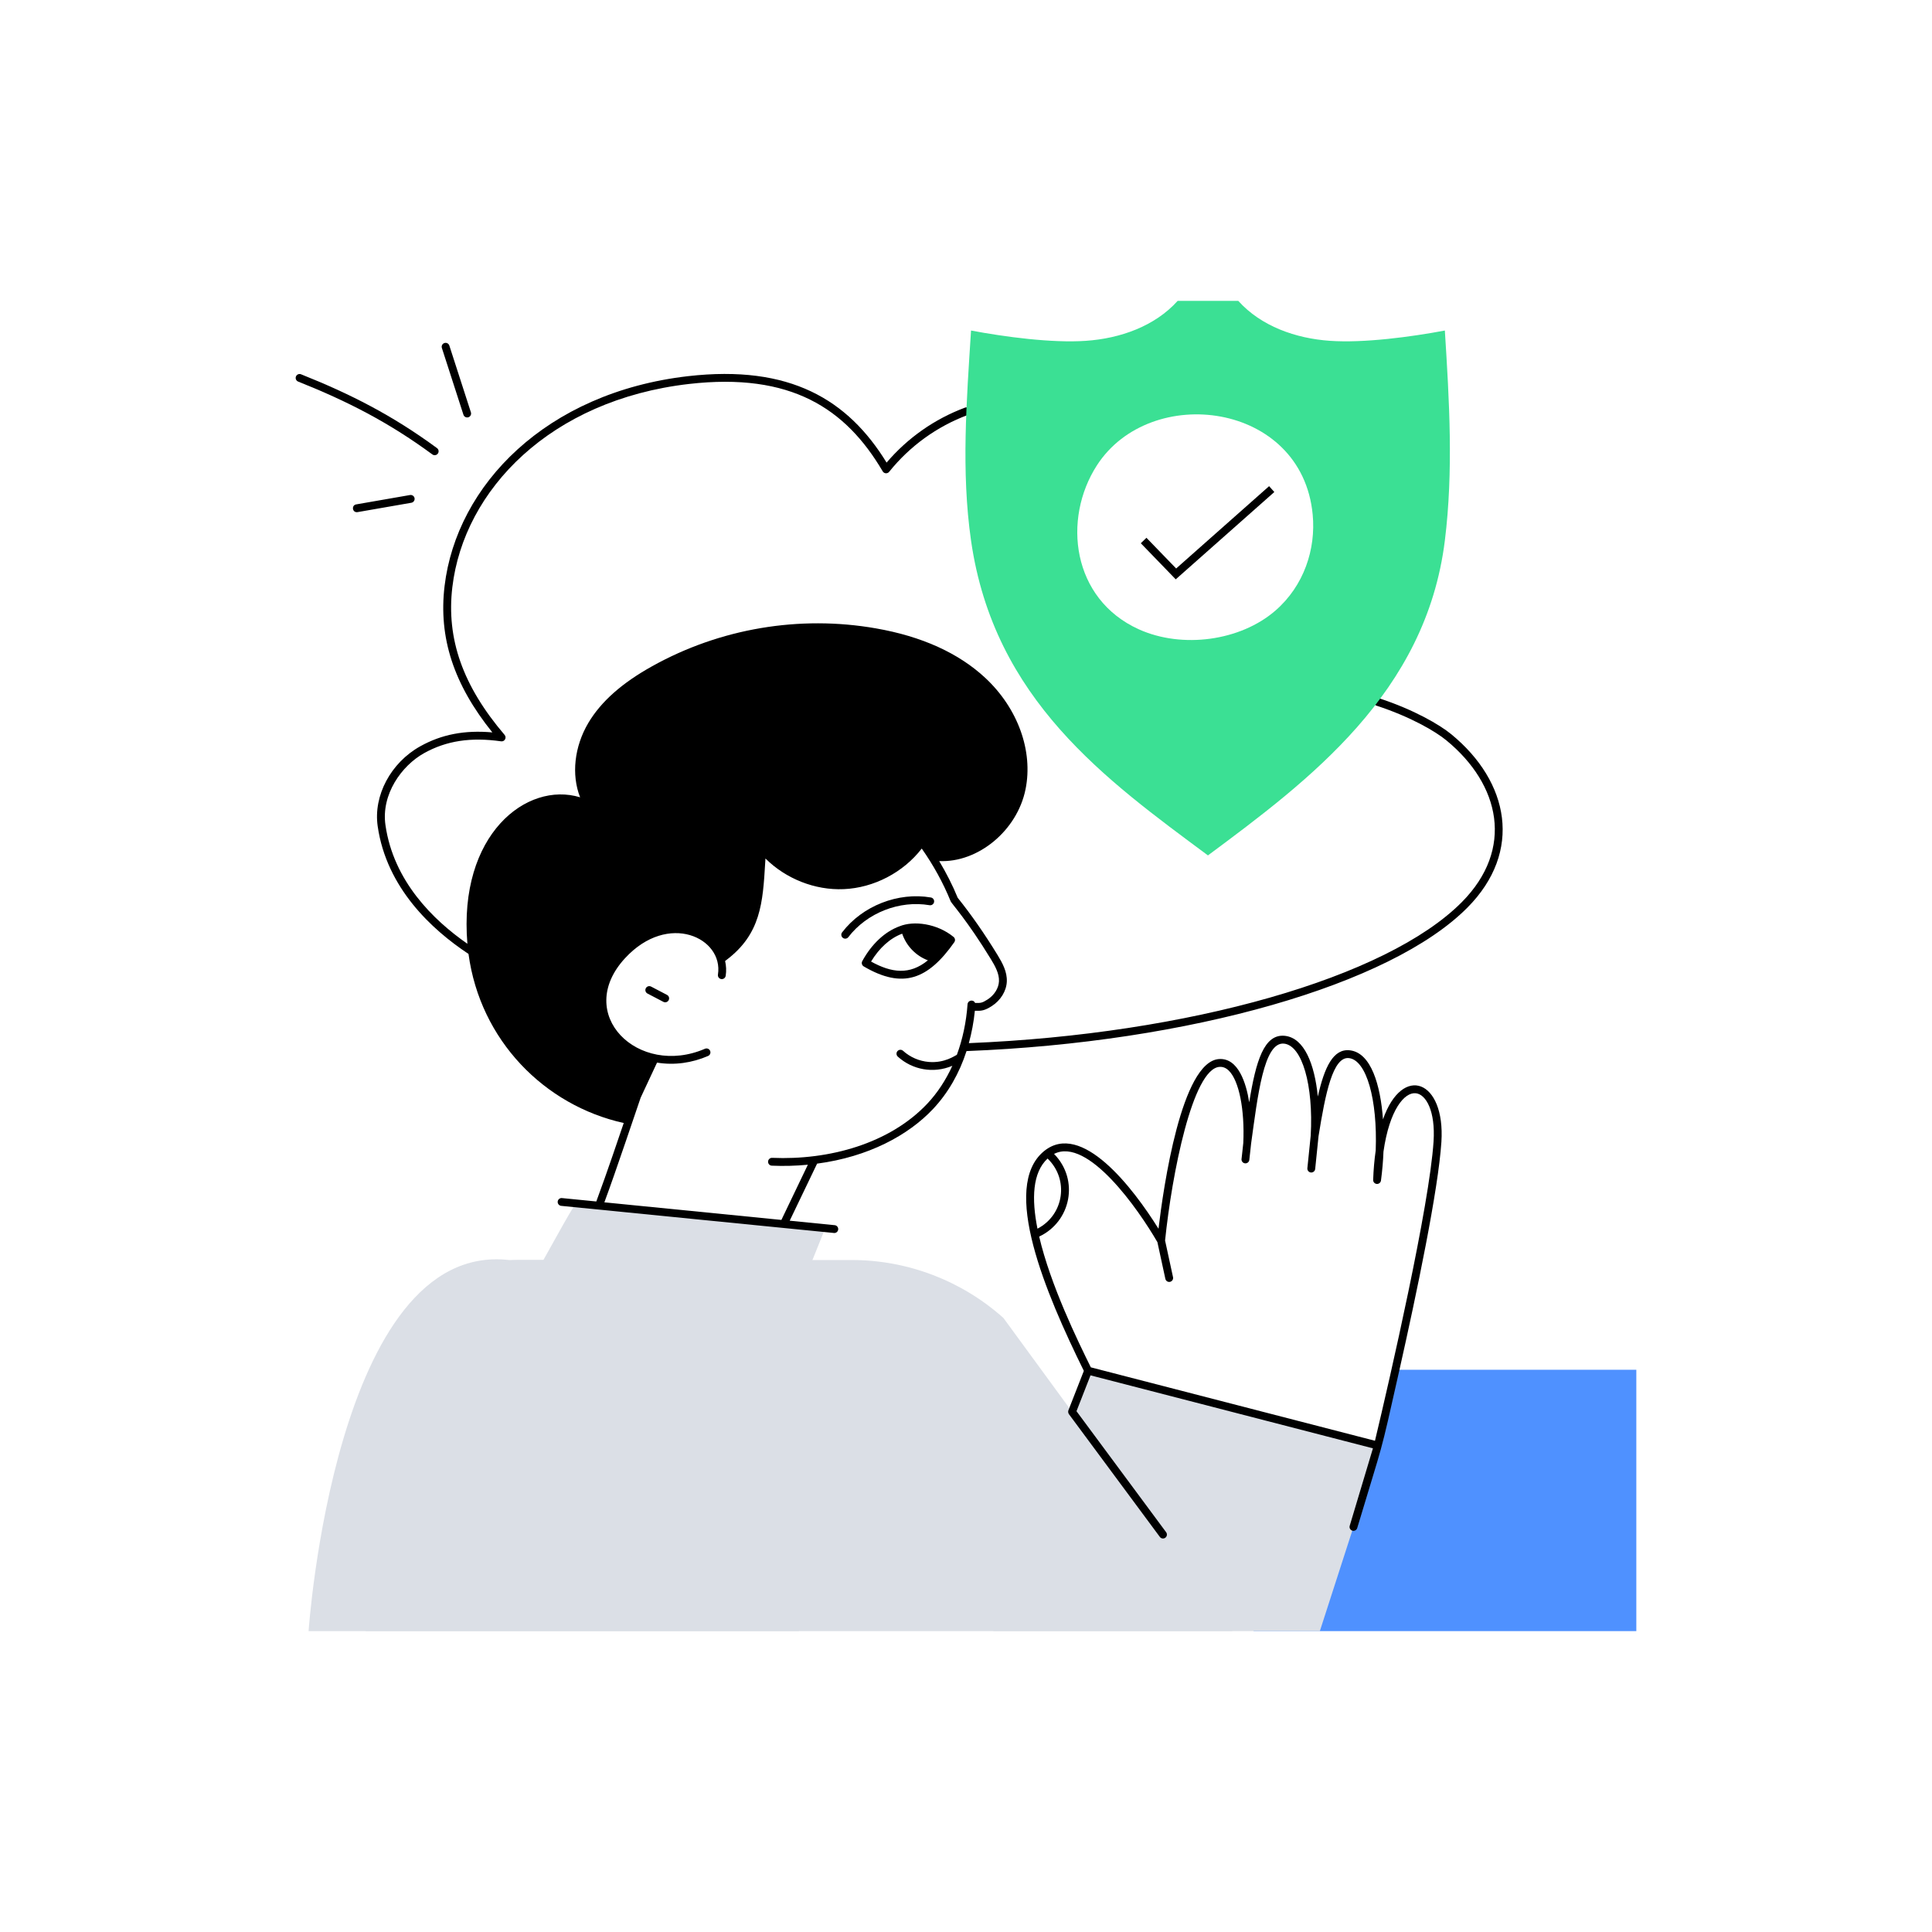
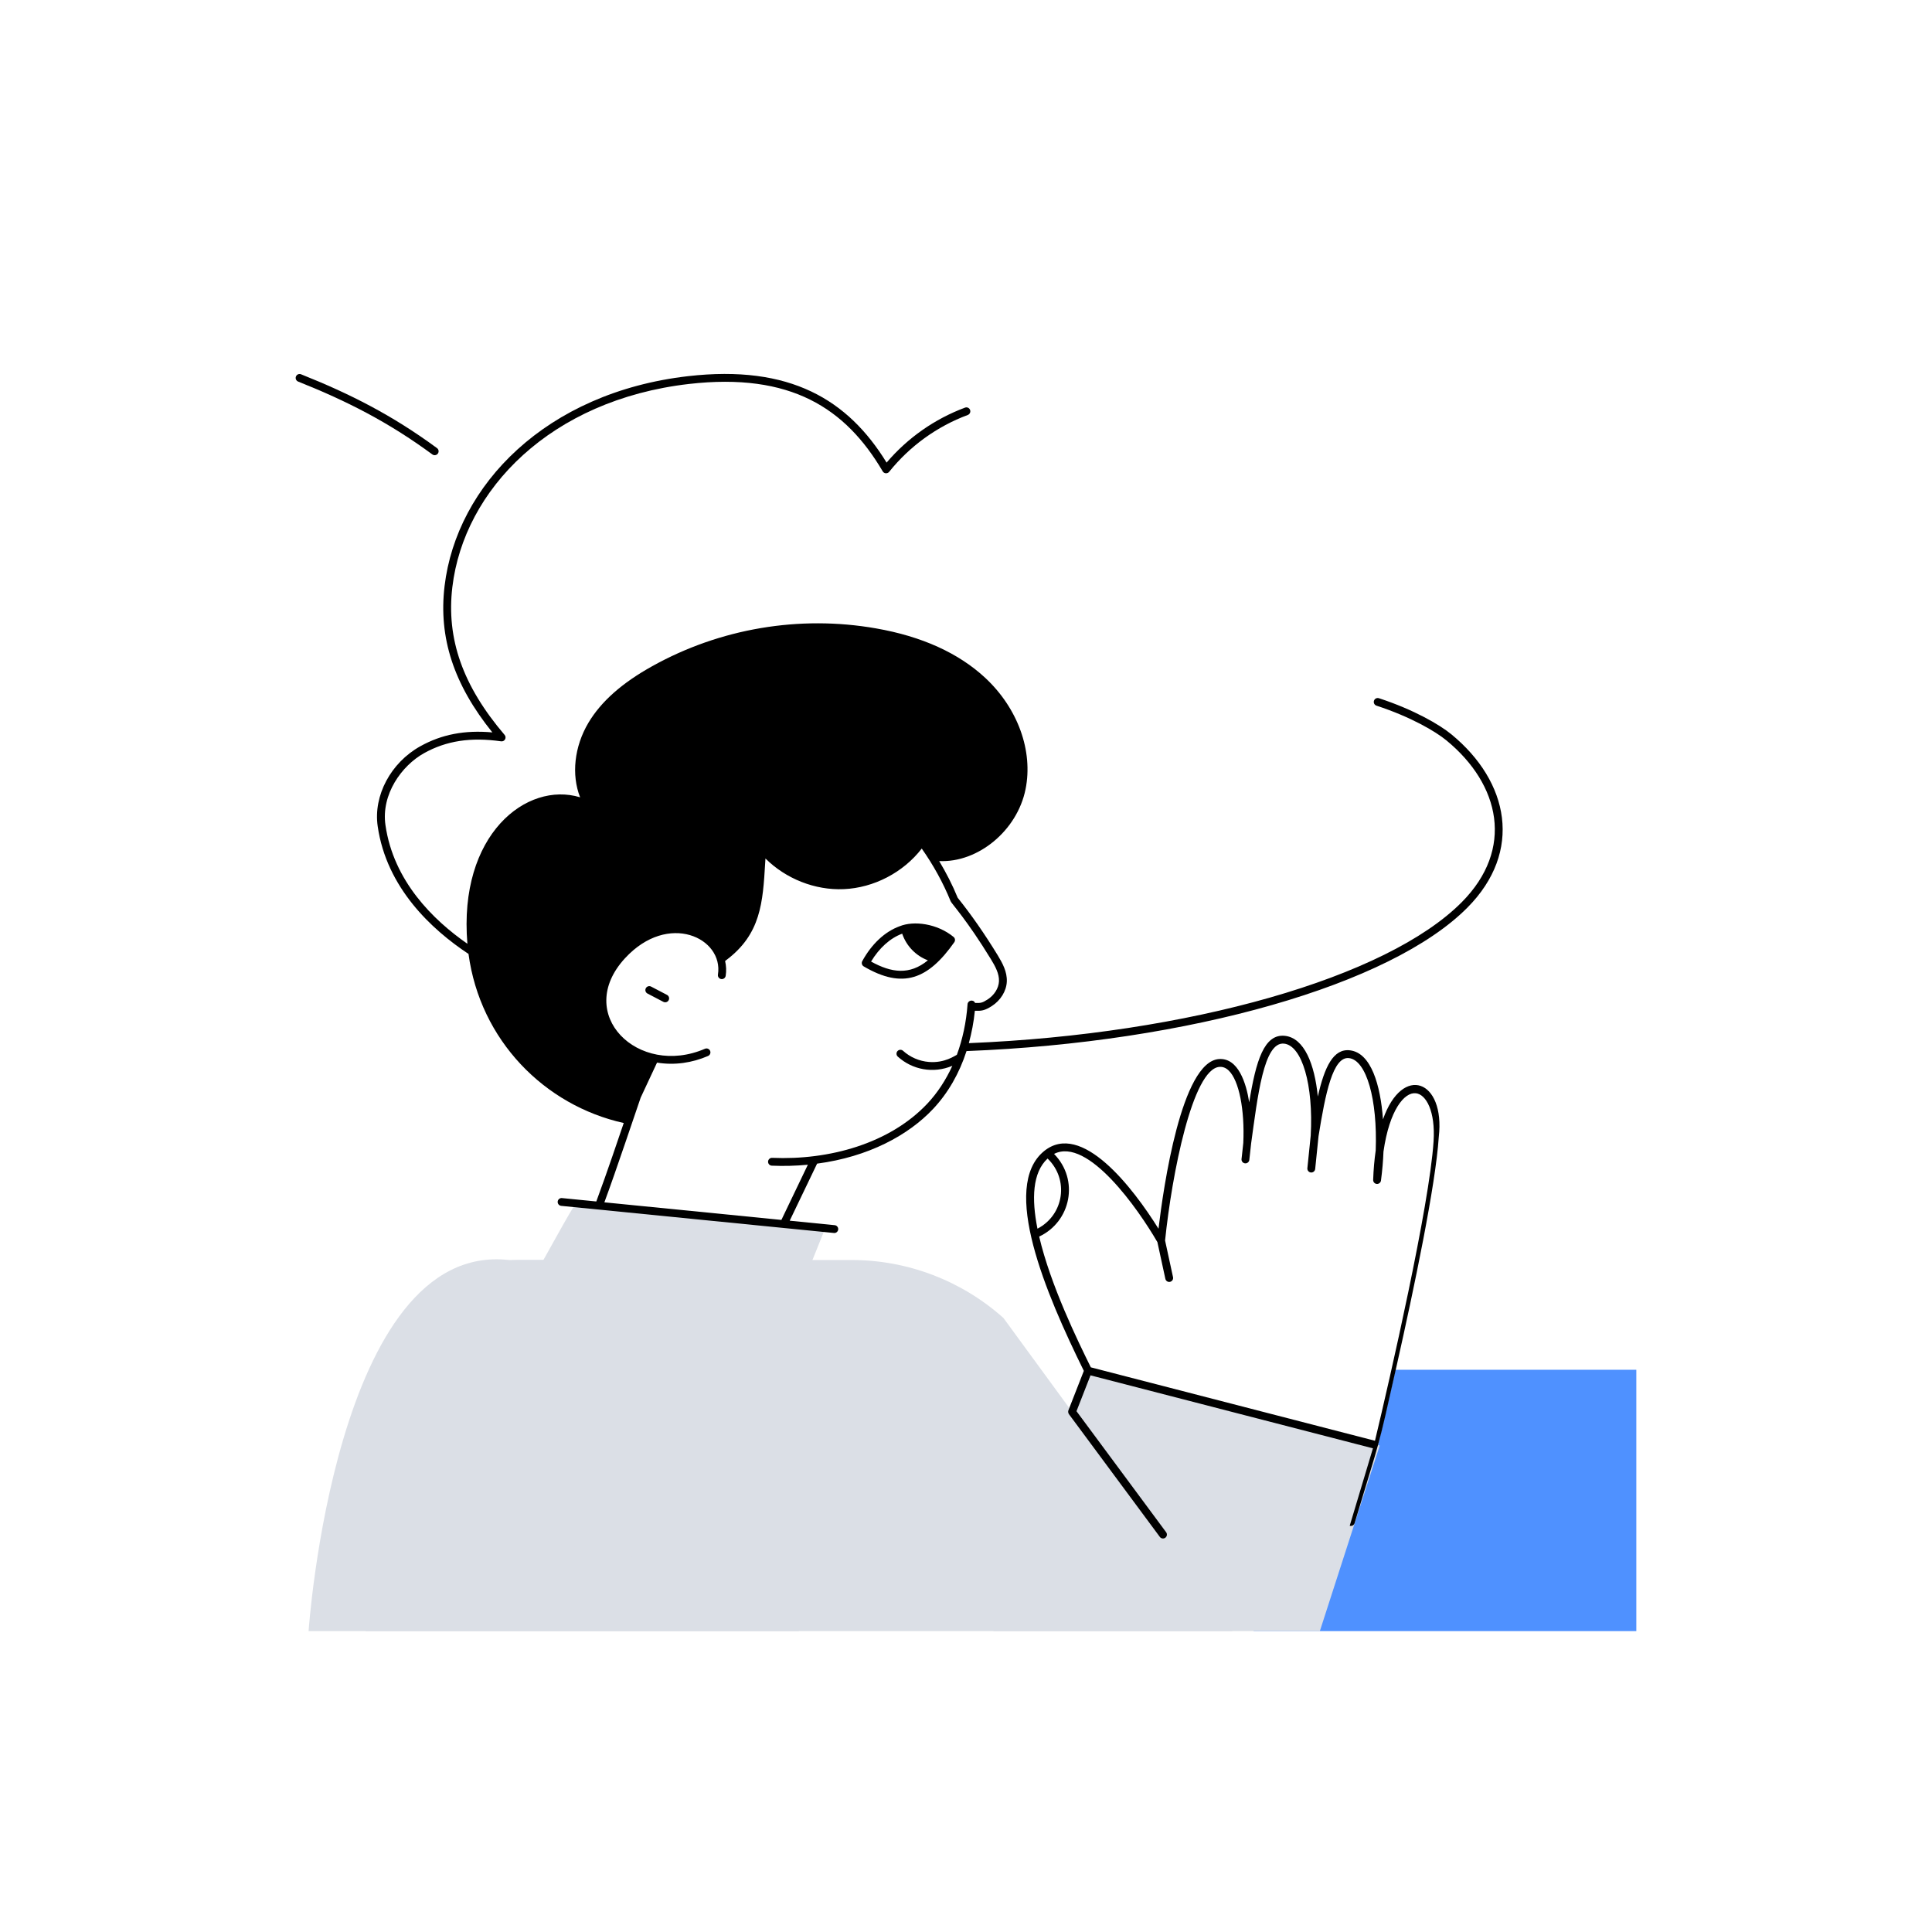
<svg xmlns="http://www.w3.org/2000/svg" version="1.1" id="Layer_1" x="0px" y="0px" viewBox="0 0 370 370" style="enable-background:new 0 0 370 370;" xml:space="preserve">
  <style type="text/css">
	.st0{fill:#3BE094;}
	.st1{fill:#4F91FF;}
	.st2{fill:#DBDFE6;}
	.st3{fill:#EBEEF4;}
	.st4{opacity:0.3;}
	.st5{fill:#FFFFFF;}
	.st6{fill:none;}
</style>
  <g id="Secure_Storage">
    <g id="Cloud_Security_3_">
      <g id="Cloud_Security">
        <g>
          <g>
            <path class="st1" d="M313.375,262.32v50.06h-73.29v-41.69l23.79,6.15       c0,0,1.48-6.11,3.37-14.52H313.375z" />
          </g>
          <g>
            <polyline class="st2" points="252.764,312.38 264.236,276.843 208.013,262.846        190.219,312.38      " />
          </g>
          <g>
            <path class="st2" d="M236.029,312.38l-43.863-59.977       c-7.986-7.13-18.322-11.097-29.058-11.097H99.782       c-13.593,0-25.25,9.701-27.718,23.068l-2.071,48.006H236.029z" />
          </g>
          <g>
            <path class="st2" d="M59.098,312.38h93.913l-0.671-8.795l-49.605-8.723l11.323-53.555       H97.466C64.166,237.563,59.098,312.38,59.098,312.38z" />
          </g>
          <g>
            <path class="st2" d="M110.029,230.816c-2.499,4.039-6.64,11.933-8.932,15.661       l51.803,1.533c1.661-4.133,3.323-8.266,4.984-12.399L110.029,230.816z" />
          </g>
          <g>
            <path d="M277.953,140.63c-2.206-1.818-7.163-4.72-13.874-6.914       c-0.395-0.129-0.818,0.087-0.947,0.48c-0.129,0.395,0.086,0.818,0.48,0.947       c6.512,2.129,11.281,4.91,13.387,6.646       c10.323,8.474,13.04,20.82,2.954,30.98       c-14.365,14.48-52.22,25.287-94.41,27.005       c0.539-1.975,0.939-4.04,1.154-6.204c1.216,0.051,1.837-0.001,3.234-0.889       c1.703-1.091,2.809-2.892,2.885-4.7c0.079-1.874-0.826-3.528-1.76-5.063       c-2.484-4.066-5.057-7.761-7.646-10.983c-0.993-2.43-2.194-4.772-3.544-7.029       c7.434,0.339,14.937-5.823,16.537-13.758       c1.48-7.329-1.468-15.494-7.694-21.308c-5.122-4.772-12.174-7.969-20.963-9.5       c-14.65-2.565-29.868,0.011-42.855,7.253       c-5.786,3.221-9.777,6.76-12.2,10.822       c-2.724,4.583-3.283,9.976-1.594,14.278       c-10.227-3.118-23.344,7.116-21.585,28.05       c-6.567-4.559-14.152-12.008-15.692-22.722       c-0.852-5.872,3.079-11.38,7.402-13.786       c4.253-2.368,8.936-3.089,14.739-2.263c0.676,0.105,1.128-0.702,0.677-1.23       c-8.012-9.393-11.191-18.393-10.005-28.324       c2.223-18.64,18.81-35.824,45.3-38.883       c19.52-2.235,30.017,4.664,37.117,16.735       c0.272,0.462,0.915,0.488,1.233,0.089c3.95-4.923,9.156-8.688,15.056-10.886       c0.389-0.146,0.586-0.578,0.441-0.967c-0.145-0.389-0.579-0.588-0.966-0.441       c-5.82,2.169-10.992,5.798-15.021,10.528       c-7.388-12.03-18.473-18.792-38.033-16.551       c-27.191,3.138-44.314,20.859-46.62,40.197       c-1.177,9.86,1.735,18.809,9.152,28.026       c-5.298-0.475-9.722,0.383-13.802,2.656c-5.654,3.147-9.009,9.445-8.158,15.312       c1.698,11.815,10.366,19.806,17.393,24.455       c2.234,16.557,14.549,29.017,29.727,32.382       c-0.938,2.752-3.144,9.329-5.252,15.026l-6.564-0.65       c-0.42-0.05-0.79,0.26-0.83,0.67s0.26,0.78,0.68,0.82       c0.109,0.011,52.404,5.211,52.29,5.2c0.39,0,0.71-0.29,0.75-0.68       c0.04-0.41-0.26-0.78-0.67-0.82l-8.616-0.859       c0.536-1.118-1.943,4.049,5.245-10.928c9.837-1.299,17.466-5.433,22.208-10.468       c2.873-3.058,5.026-6.813,6.408-11.088       c42.745-1.666,81.248-12.68,95.918-27.468       C291.704,163.065,288.997,149.696,277.953,140.63z M177.598,211.355       c-7.252,7.7-18.885,10.853-29.72,10.385       c-0.408-0.027-0.765,0.302-0.784,0.717c-0.018,0.414,0.303,0.766,0.717,0.783       c2.249,0.101,4.565,0.039,6.904-0.181l-5.069,10.57l-33.902-3.369       c2.211-5.934,6.24-18.029,6.953-20.053l3.131-6.702       c3.384,0.545,6.73,0.039,9.774-1.275c0.381-0.164,0.556-0.606,0.392-0.987       c-0.165-0.38-0.605-0.557-0.987-0.392       c-12.766,5.514-25.218-6.599-15.3-17.351       c8.285-8.97,18.892-3.86,17.787,3.144       c-0.063,0.397,0.199,0.774,0.594,0.854c0.395,0.08,0.781-0.168,0.877-0.559       c0.006-0.025,0.011-0.051,0.012-0.061h0       c0.152-0.97,0.102-1.906-0.11-2.831c0.073-0.058,0.14-0.119,0.219-0.176       c6.644-4.991,7.002-11.018,7.457-18.648c0.016-0.269,0.032-0.539,0.049-0.812       c3.899,3.884,9.493,6.114,14.995,5.87       c5.771-0.245,11.403-3.198,14.937-7.771       c2.217,3.153,4.091,6.536,5.536,10.094c0.19,0.467,3.112,3.567,7.714,11.099       c0.813,1.337,1.603,2.764,1.541,4.217c-0.056,1.328-0.897,2.669-2.192,3.498       c-1.026,0.654-1.313,0.698-2.389,0.653c-0.325-0.74-1.384-0.495-1.438,0.247       c-0.25,3.483-0.955,6.725-2.046,9.69c-0.321,0.124-2.312,1.625-5.364,1.368       c-1.828-0.146-3.583-0.905-4.943-2.136c-0.308-0.276-0.782-0.255-1.061,0.053       c-0.278,0.308-0.254,0.782,0.053,1.061c2.779,2.514,6.775,3.299,10.446,1.764       C181.142,206.827,179.555,209.272,177.598,211.355z M138.967,186.891       c0.001-0.005,0.003-0.01,0.004-0.015h0.001       C138.971,186.879,138.969,186.884,138.967,186.891z" />
-             <path d="M88.754,79.426c0.128,0.394,0.549,0.611,0.946,0.484       c0.395-0.128,0.611-0.551,0.484-0.945l-4.129-12.785       c-0.128-0.395-0.549-0.611-0.946-0.484c-0.395,0.128-0.611,0.551-0.484,0.945       L88.754,79.426z" />
-             <path d="M79.394,95.414c-0.071-0.409-0.462-0.676-0.869-0.611l-10.312,1.795       c-0.961,0.168-0.746,1.638,0.257,1.48l10.313-1.795       C79.191,96.212,79.465,95.822,79.394,95.414z" />
            <path d="M83.852,86.869c0.246-0.334,0.174-0.805-0.16-1.05       c-8.587-6.318-16.629-10.384-26.037-14.138       c-0.384-0.157-0.822,0.033-0.976,0.419c-0.153,0.386,0.034,0.822,0.419,0.976       c9.254,3.691,17.212,7.706,25.704,13.952       C83.138,87.276,83.608,87.2,83.852,86.869z" />
-             <polygon points="244.046,94.229 243.05,93.104 225.247,108.873 219.556,102.993        218.477,104.038 225.167,110.949      " />
            <path d="M127.74,190.533l-3.046-1.591c-0.369-0.191-0.821-0.05-1.013,0.318       s-0.05,0.821,0.318,1.014l3.046,1.591c0.37,0.191,0.822,0.048,1.013-0.318       C128.25,191.178,128.107,190.725,127.74,190.533z" />
            <path d="M182.757,180.448c0.227-0.321,0.167-0.764-0.138-1.014       c-3.143-2.574-7.606-3.151-10.323-2.048       c-2.814,1.014-5.358,3.387-7.163,6.682c-0.195,0.355-0.072,0.802,0.278,1.008       C172.903,189.482,177.748,187.561,182.757,180.448z M166.819,184.15       c1.581-2.62,3.67-4.497,5.96-5.338c0.802,2.351,2.609,4.226,4.921,5.102       C174.192,186.787,170.728,186.308,166.819,184.15z" />
-             <path d="M178.021,173.358c0.409,0.064,0.797-0.204,0.867-0.613       c0.07-0.409-0.205-0.797-0.613-0.867c-6.291-1.079-13.124,1.606-17,6.679       c-0.252,0.33-0.189,0.801,0.141,1.053c0.327,0.251,0.8,0.19,1.053-0.141       C166.015,174.828,172.265,172.368,178.021,173.358z" />
-             <path d="M264.857,214.371c-0.483-6.619-2.285-12.688-6.269-13.215       c-3.237-0.435-4.937,3.195-6.208,8.84       c-0.621-6.195-2.59-11.221-6.308-11.623       c-3.984-0.419-5.547,4.782-6.834,12.735c-0.567-3.663-2.105-8.557-5.795-8.287       c-7.177,0.502-10.629,24.524-11.578,32.496       c-4.882-7.835-14.767-20.73-21.937-14.848       c-8.323,6.845,0.315,27.206,7.639,42.068l-2.957,7.563       c-0.09,0.229-0.026,0.556,0.096,0.721l17.417,23.516       c0.248,0.334,0.719,0.402,1.05,0.156c0.333-0.247,0.403-0.717,0.157-1.051       l-17.169-23.182l2.684-6.866l54.087,13.978l-4.445,14.831       c-0.119,0.397,0.106,0.816,0.503,0.936c0.396,0.118,0.816-0.105,0.935-0.504       c5.267-17.586,4.144-12.756,8.053-30.15       c3.352-14.898,7.473-34.593,8.067-43.808       C276.808,206.816,268.592,203.717,264.857,214.371z M200.625,221.877       c4.136,3.981,3.179,10.766-1.939,13.43       C197.543,229.582,197.725,224.544,200.625,221.877z M274.545,218.582       c-0.797,12.358-8.329,45.263-11.222,57.341l-54.417-14.063       c-2.503-5.068-7.718-15.73-9.893-25.044       c6.074-2.838,7.724-10.853,2.85-15.83       c6.471-3.288,16.155,10.616,19.794,16.9l1.523,7.027       c0.084,0.388,0.462,0.661,0.893,0.575c0.405-0.088,0.663-0.488,0.575-0.894       l-1.523-7.026c1.306-12.716,5.274-32.889,10.423-33.249       c0.658-0.042,1.238,0.188,1.78,0.717c1.952,1.903,3.067,7.465,2.776,13.84       c-0.005,0.101-0.341,3.187-0.339,3.086c-0.049,0.443,0.296,0.834,0.748,0.834       c0.377,0,0.703-0.284,0.746-0.668c0.011-0.102,0.367-3.347,0.345-3.15       c1.253-9.004,2.412-19.527,6.311-19.111       c3.449,0.373,5.643,7.94,5.101,17.602c-0.252,2.465-0.665,6.509-0.639,6.251       c-0.042,0.412,0.258,0.781,0.671,0.823c0.396,0.045,0.78-0.248,0.823-0.671       l0.641-6.273c1.303-8.135,2.748-15.381,5.874-14.955       c3.305,0.438,5.437,7.91,5.076,17.688c-0.256,1.769-0.42,3.664-0.487,5.632       c-0.014,0.4,0.289,0.74,0.688,0.773c0.397,0.029,0.754-0.253,0.807-0.649       c0.254-1.922,0.418-3.812,0.479-5.542c1.146-8,4.009-11.408,6.188-11.178       C273.112,209.574,274.917,212.804,274.545,218.582z" />
+             <path d="M264.857,214.371c-0.483-6.619-2.285-12.688-6.269-13.215       c-3.237-0.435-4.937,3.195-6.208,8.84       c-0.621-6.195-2.59-11.221-6.308-11.623       c-3.984-0.419-5.547,4.782-6.834,12.735c-0.567-3.663-2.105-8.557-5.795-8.287       c-7.177,0.502-10.629,24.524-11.578,32.496       c-4.882-7.835-14.767-20.73-21.937-14.848       c-8.323,6.845,0.315,27.206,7.639,42.068l-2.957,7.563       c-0.09,0.229-0.026,0.556,0.096,0.721l17.417,23.516       c0.248,0.334,0.719,0.402,1.05,0.156c0.333-0.247,0.403-0.717,0.157-1.051       l-17.169-23.182l2.684-6.866l54.087,13.978l-4.445,14.831       c0.396,0.118,0.816-0.105,0.935-0.504       c5.267-17.586,4.144-12.756,8.053-30.15       c3.352-14.898,7.473-34.593,8.067-43.808       C276.808,206.816,268.592,203.717,264.857,214.371z M200.625,221.877       c4.136,3.981,3.179,10.766-1.939,13.43       C197.543,229.582,197.725,224.544,200.625,221.877z M274.545,218.582       c-0.797,12.358-8.329,45.263-11.222,57.341l-54.417-14.063       c-2.503-5.068-7.718-15.73-9.893-25.044       c6.074-2.838,7.724-10.853,2.85-15.83       c6.471-3.288,16.155,10.616,19.794,16.9l1.523,7.027       c0.084,0.388,0.462,0.661,0.893,0.575c0.405-0.088,0.663-0.488,0.575-0.894       l-1.523-7.026c1.306-12.716,5.274-32.889,10.423-33.249       c0.658-0.042,1.238,0.188,1.78,0.717c1.952,1.903,3.067,7.465,2.776,13.84       c-0.005,0.101-0.341,3.187-0.339,3.086c-0.049,0.443,0.296,0.834,0.748,0.834       c0.377,0,0.703-0.284,0.746-0.668c0.011-0.102,0.367-3.347,0.345-3.15       c1.253-9.004,2.412-19.527,6.311-19.111       c3.449,0.373,5.643,7.94,5.101,17.602c-0.252,2.465-0.665,6.509-0.639,6.251       c-0.042,0.412,0.258,0.781,0.671,0.823c0.396,0.045,0.78-0.248,0.823-0.671       l0.641-6.273c1.303-8.135,2.748-15.381,5.874-14.955       c3.305,0.438,5.437,7.91,5.076,17.688c-0.256,1.769-0.42,3.664-0.487,5.632       c-0.014,0.4,0.289,0.74,0.688,0.773c0.397,0.029,0.754-0.253,0.807-0.649       c0.254-1.922,0.418-3.812,0.479-5.542c1.146-8,4.009-11.408,6.188-11.178       C273.112,209.574,274.917,212.804,274.545,218.582z" />
          </g>
        </g>
        <g>
-           <path class="st0" d="M276.705,63.3c-6.43,1.21-15.49,2.43-22.01,1.97      c-6.53-0.45-13.18-2.78-17.55-7.65h-11.61      c-4.38,4.87-11.03,7.2-17.55,7.65      c-6.53,0.46-15.59-0.76-22.02-1.97c-0.85,13.4-1.91,26.94,0,40.23      c4.39,30.52,25.94,45.86,45.37,60.29      c19.43-14.43,41.75-31.12,45.37-60.29      C278.365,90.2,277.555,76.7,276.705,63.3z M244.275,116.92      c-6.71,5.84-17.88,7.36-26.2,3.59      c-12.8-5.81-14.64-21.09-8.01-31.38      c10.253-15.876,39.3-12.185,41.33,9.43      C252.025,105.17,249.725,112.18,244.275,116.92z" />
-         </g>
+           </g>
      </g>
    </g>
  </g>
</svg>